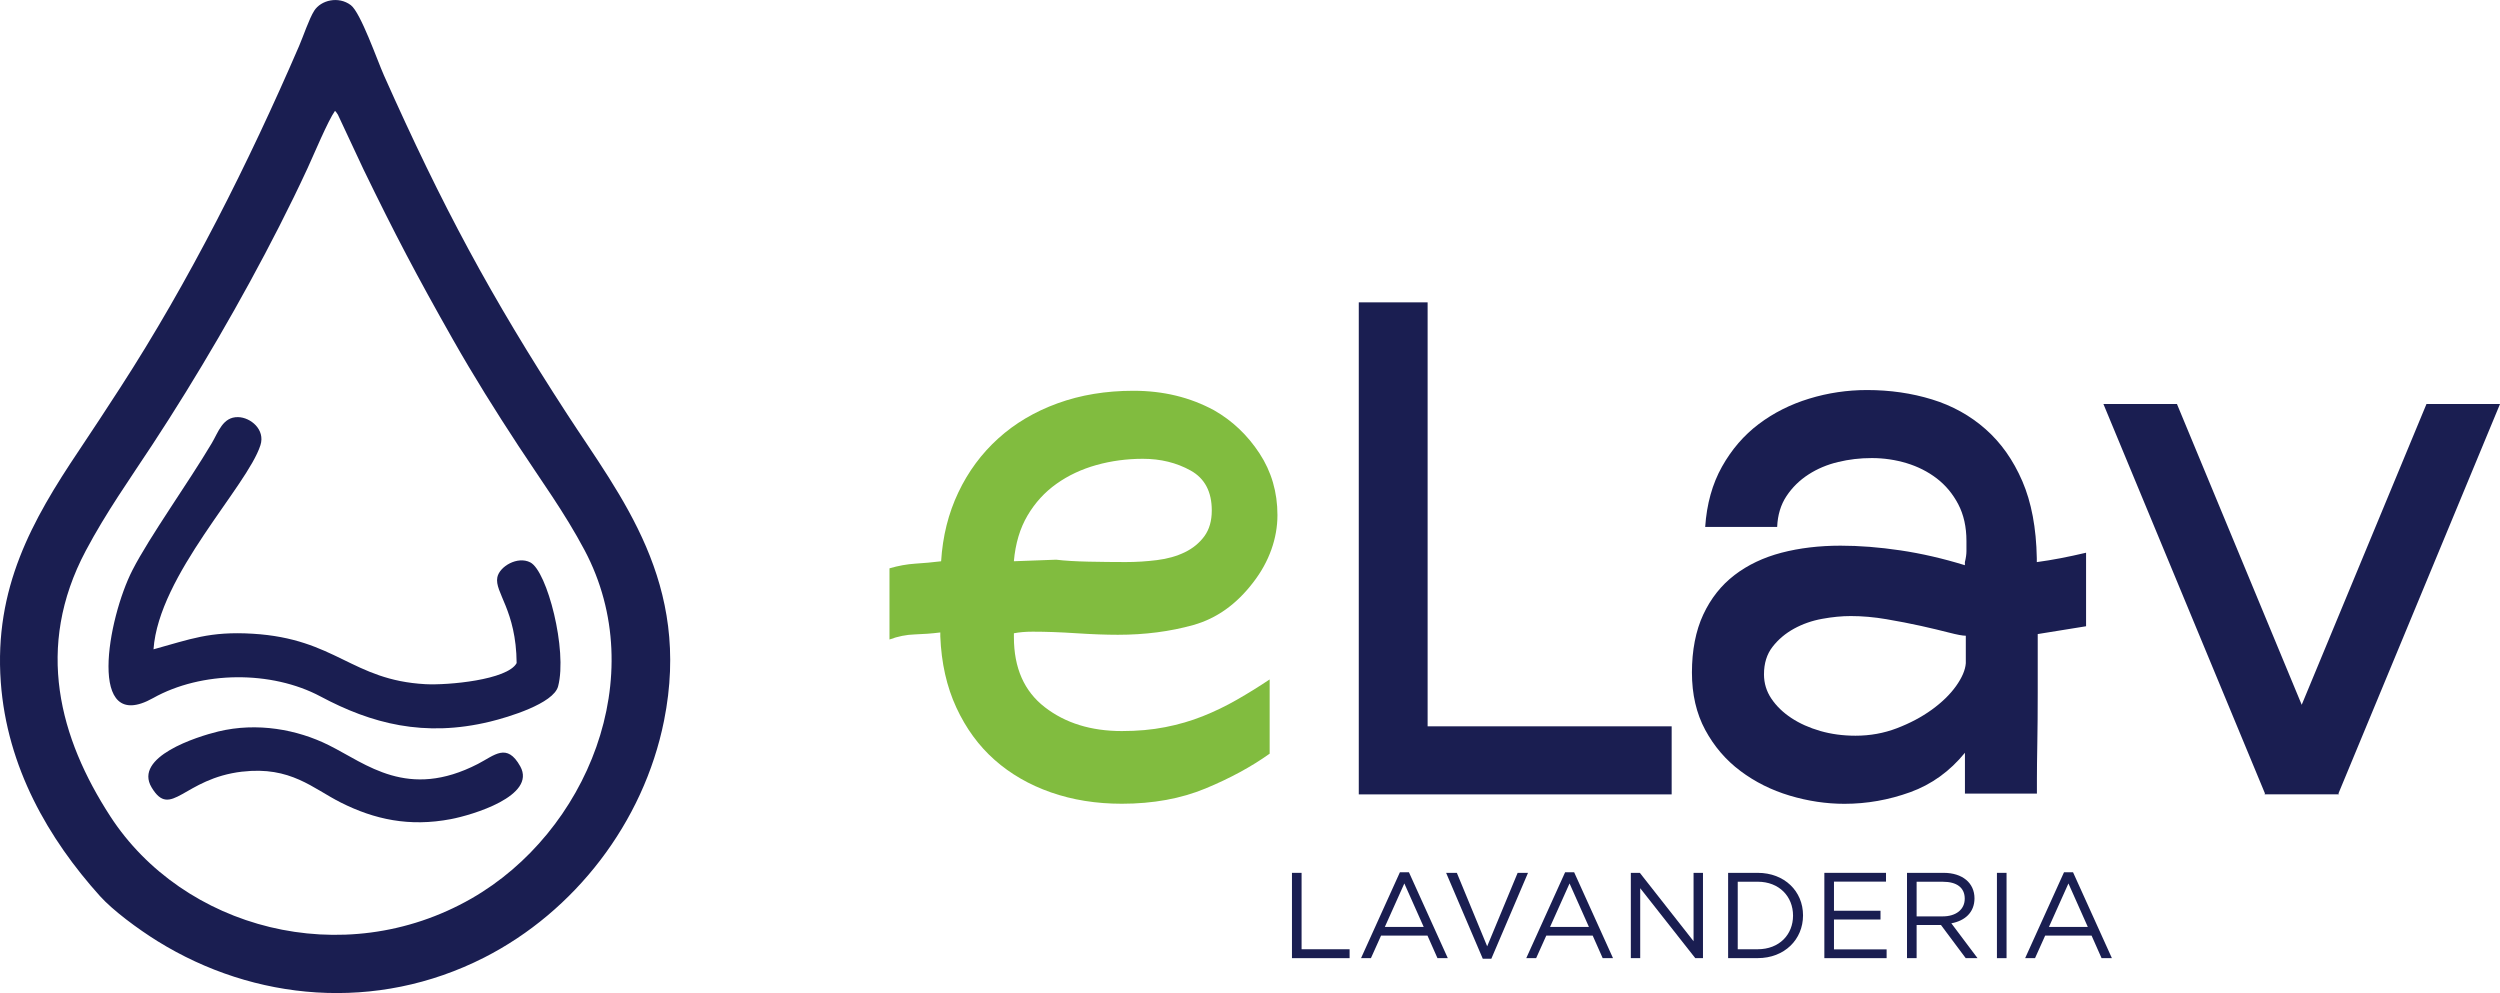
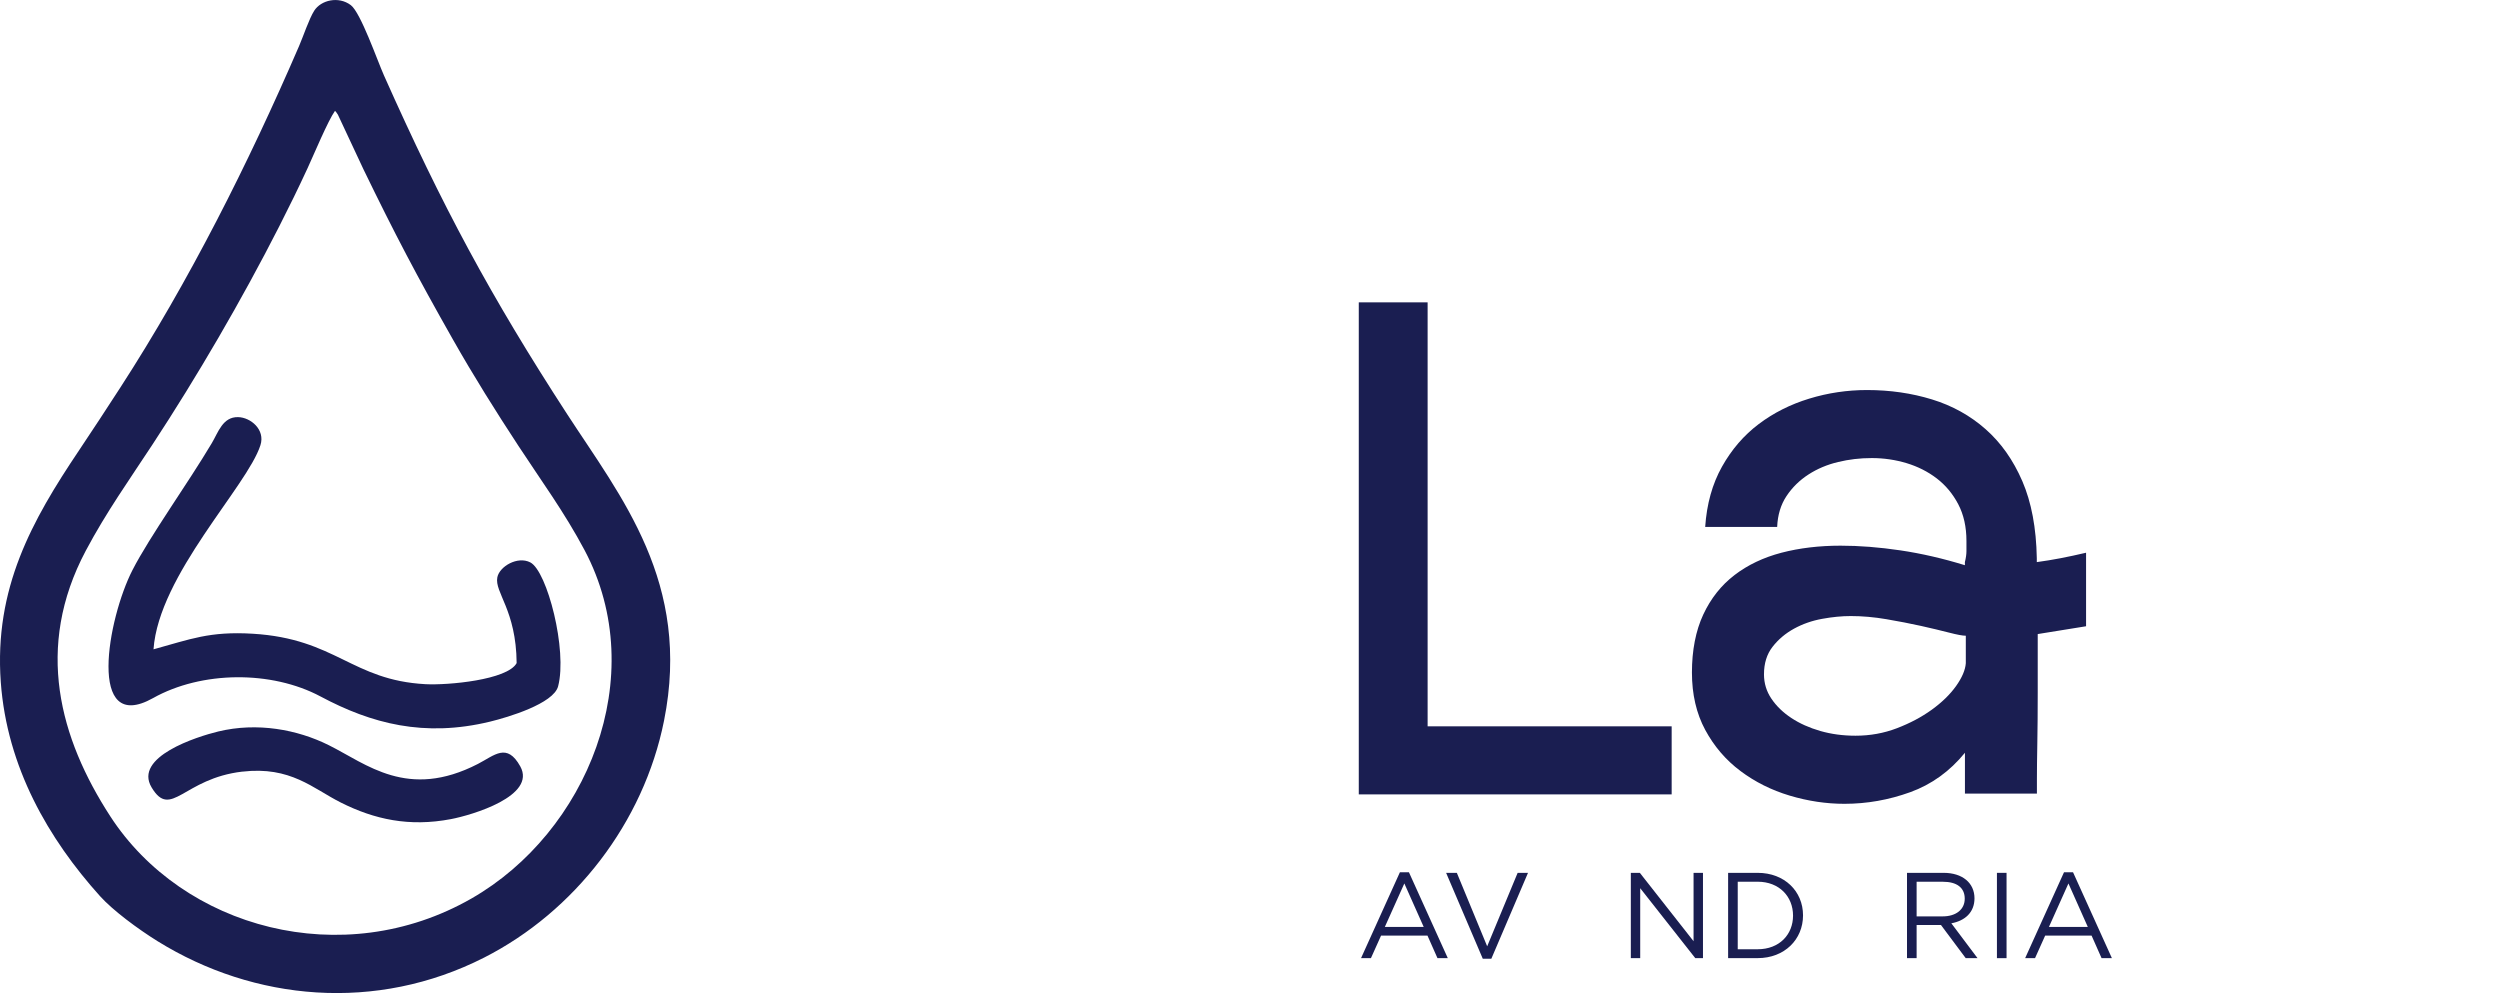
<svg xmlns="http://www.w3.org/2000/svg" id="Layer_2" viewBox="0 0 740.85 294.28">
  <defs>
    <style>.cls-1,.cls-2{fill:#1a1e51;}.cls-2{fill-rule:evenodd;}.cls-3{fill:#81bc3f;}</style>
  </defs>
  <g id="Layer_1-2">
    <path class="cls-2" d="m99.27,32.84c.28.3.42.43.86,1.14l7.57,16.18c9.34,19.25,15.73,31.41,26.44,50.31,6.24,11.02,12.79,21.44,19.5,31.68,6.66,10.18,13.64,19.67,19.6,30.91,19.82,37.39.62,83.64-33.52,103.2-38.15,21.85-85.5,8.84-107.05-24.37-14.95-23.06-22.49-49.99-7.25-78.69,6.08-11.45,13.01-21.17,19.74-31.43,13.21-20.12,26.48-42.87,37.59-64.69,2.94-5.77,5.68-11.37,8.39-17.23,1.79-3.89,6.07-14.13,8.14-17.01h0ZM.23,202.12c1.83,25.28,14.18,46.51,29.39,63.42,3.79,4.22,11.2,9.73,17.15,13.42,28.55,17.67,64.67,21.1,96.72,4.8,26.74-13.6,47.24-39.94,53.29-70.19,8.18-40.86-12.76-66.28-28.72-90.85-22.73-35.01-36.98-61.55-54.3-100.42-1.94-4.35-6.88-18.58-9.8-20.78-3.64-2.74-8.84-1.5-10.85,1.66-1.49,2.33-3.24,7.59-4.49,10.48-14.99,34.72-32.6,69.74-52.94,101.15-4.21,6.5-8.07,12.4-12.37,18.82C9.51,154.2-1.78,174.27.23,202.12Z" />
    <path class="cls-2" d="m153.1,196.5c-2.71,5.01-20.45,6.61-27.03,6.25-21.83-1.19-26.54-13.46-51.15-14.95-12.85-.78-18.56,1.65-29.43,4.62,1.54-22.03,27.82-48.36,31.69-60.5,1.47-4.6-2.9-8.24-6.64-8.31-4.54-.09-5.85,4.47-7.77,7.7-7.08,11.92-18.41,27.67-23.52,37.64-7.36,14.36-13.6,48.97,6.11,37.92,14.36-8.05,35.06-8.25,49.64-.47,15.05,8.03,30.72,12.19,50.26,7.44,5.26-1.28,18.78-5.31,20.13-10.46,2.8-10.69-3.24-34.13-8.24-36.72-3.77-1.95-9.13,1.2-9.77,4.41-.9,4.49,5.59,9.66,5.72,25.44Z" />
    <path class="cls-2" d="m71.81,228.67c14.33-1.67,20.92,5,29.2,9.16,9.89,4.97,20.23,7.28,32.65,4.9,6.21-1.19,25.39-6.84,20.52-15.62-3.97-7.14-7.62-3.27-12.55-.73-20.84,10.73-32.96.04-44.21-5.56-9.34-4.65-21.22-6.84-32.74-4.05-6.4,1.55-25.18,7.54-19.75,16.58,5.74,9.57,9.4-2.66,26.89-4.69Z" />
-     <path class="cls-3" d="m376.24,223.35c-5.41,3.86-11.74,7.3-19.01,10.31-7.27,3.01-15.53,4.52-24.8,4.52-7.57,0-14.57-1.12-20.98-3.36-6.41-2.24-11.98-5.45-16.69-9.62-4.72-4.17-8.5-9.35-11.36-15.53-2.86-6.18-4.44-13.21-4.75-21.09v-1.16c-2.47.31-4.98.5-7.53.58-2.55.08-5.06.58-7.53,1.51v-21.09c2.63-.77,5.18-1.23,7.65-1.39,2.47-.15,5.02-.38,7.65-.7.46-7.42,2.16-14.22,5.1-20.4,2.93-6.18,6.87-11.51,11.82-15.99,4.94-4.48,10.81-7.96,17.62-10.43,6.8-2.47,14.29-3.71,22.48-3.71,8.81,0,16.76,1.93,23.88,5.79,5.41,3.09,9.89,7.34,13.44,12.75,3.55,5.41,5.33,11.51,5.33,18.31s-2.4,13.76-7.18,19.93c-4.95,6.49-10.86,10.7-17.73,12.63-6.88,1.93-14.33,2.9-22.37,2.9-3.56,0-7.69-.15-12.4-.46-4.72-.31-9-.46-12.86-.46-1.08,0-2.09.04-3.01.12-.93.08-1.78.2-2.55.35v1.16c0,9.12,3.05,16.03,9.16,20.75,6.1,4.72,13.71,7.07,22.83,7.07,4.63,0,8.92-.38,12.86-1.16,3.94-.77,7.65-1.85,11.13-3.24,3.48-1.39,6.84-3.01,10.08-4.87,3.24-1.85,6.49-3.86,9.73-6.03v22.02Zm-37.55-87.39c-4.79,0-9.39.62-13.79,1.85-4.41,1.24-8.35,3.09-11.82,5.56-3.48,2.47-6.34,5.6-8.58,9.39-2.24,3.79-3.59,8.31-4.05,13.56l12.52-.46c2.63.31,5.83.5,9.62.58,3.78.08,7.45.12,11.01.12,3.09,0,6.18-.19,9.27-.58,3.09-.38,5.83-1.16,8.23-2.32,2.39-1.16,4.32-2.74,5.8-4.75,1.47-2.01,2.2-4.56,2.2-7.65,0-5.56-2.09-9.5-6.26-11.82-4.17-2.32-8.89-3.48-14.14-3.48Z" />
    <path class="cls-1" d="m423.06,215.24h72.32v20.17h-92.72V89.6h20.4v125.63Z" />
    <path class="cls-1" d="m603.86,187.89v17.27c0,5.64-.04,10.66-.12,15.07-.08,4.4-.12,7.96-.12,10.66v4.29h-21.33v-12.11c-4.48,5.5-9.89,9.4-16.23,11.69-6.34,2.29-12.83,3.44-19.47,3.44-5.41,0-10.82-.81-16.23-2.43-5.41-1.62-10.28-4.06-14.6-7.3-4.33-3.24-7.8-7.3-10.43-12.17-2.63-4.87-3.94-10.55-3.94-17.04s1.12-12.36,3.36-17.15c2.24-4.79,5.33-8.69,9.27-11.71,3.94-3.01,8.58-5.21,13.91-6.61,5.33-1.39,11.16-2.09,17.5-2.09,5.56,0,11.47.46,17.73,1.39,6.26.93,12.63,2.4,19.12,4.4v-.93c.31-1.23.46-2.32.46-3.24v-3.01c0-4.17-.81-7.8-2.43-10.89-1.62-3.09-3.75-5.64-6.37-7.65-2.63-2.01-5.6-3.51-8.92-4.52-3.32-1-6.76-1.51-10.32-1.51s-6.72.39-9.97,1.16c-3.24.77-6.18,2.01-8.81,3.71-2.63,1.7-4.79,3.82-6.49,6.37-1.7,2.55-2.63,5.6-2.78,9.16h-21.33c.46-6.8,2.12-12.75,4.98-17.85,2.86-5.1,6.49-9.31,10.89-12.63,4.4-3.32,9.39-5.83,14.95-7.53,5.56-1.7,11.28-2.55,17.15-2.55,6.8,0,13.21.93,19.24,2.78,6.03,1.85,11.32,4.79,15.88,8.81,4.56,4.02,8.19,9.16,10.89,15.41,2.7,6.26,4.13,13.87,4.29,22.83v1.16c2.32-.31,4.67-.7,7.07-1.16,2.39-.46,4.9-1,7.53-1.62v21.79l-14.37,2.32Zm-21.33.5c-.93,0-2.59-.31-4.98-.93-2.4-.62-5.18-1.28-8.34-1.99-3.17-.7-6.57-1.36-10.2-1.98-3.63-.62-7.15-.93-10.55-.93-2.63,0-5.45.27-8.46.82-3.01.54-5.8,1.52-8.34,2.91-2.55,1.4-4.68,3.19-6.37,5.37-1.7,2.18-2.55,4.9-2.55,8.16,0,2.64.73,5.06,2.2,7.23,1.47,2.18,3.44,4.09,5.91,5.72,2.47,1.63,5.33,2.91,8.58,3.85,3.24.93,6.72,1.4,10.43,1.4,4.32,0,8.42-.74,12.28-2.22,3.86-1.48,7.3-3.3,10.32-5.48,3.01-2.18,5.41-4.51,7.19-7,1.77-2.49,2.74-4.74,2.9-6.77v-8.16Z" />
-     <path class="cls-1" d="m693.1,235.4h-21.79l-47.98-115.67h21.79l47.98,115.67Zm-.23,0h-21.79l47.98-115.67h21.79l-47.98,115.67Z" />
-     <path class="cls-1" d="m382.86,258.66h2.85v22.64h14.23v2.64h-17.08v-25.28Z" />
    <path class="cls-1" d="m429.05,283.94h-3.07l-2.96-6.68h-13.76l-3,6.68h-2.93l11.52-25.46h2.67l11.52,25.46Zm-12.89-22.14l-5.78,12.89h11.52l-5.74-12.89Z" />
    <path class="cls-1" d="m449.74,258.66h3.07l-10.87,25.46h-2.53l-10.87-25.46h3.18l8.99,21.77,9.03-21.77Z" />
-     <path class="cls-1" d="m478.01,283.94h-3.07l-2.96-6.68h-13.76l-3,6.68h-2.93l11.52-25.46h2.67l11.52,25.46Zm-12.89-22.14l-5.78,12.89h11.52l-5.74-12.89Z" />
    <path class="cls-1" d="m501.88,258.66h2.78v25.28h-2.28l-16.32-20.73v20.73h-2.78v-25.28h2.67l15.92,20.26v-20.26Z" />
    <path class="cls-1" d="m520.88,283.94h-8.77v-25.28h8.77c7.94,0,13.43,5.45,13.43,12.6s-5.49,12.67-13.43,12.67Zm0-22.64h-5.92v20h5.92c6.39,0,10.47-4.33,10.47-9.97s-4.08-10.04-10.47-10.04Z" />
-     <path class="cls-1" d="m558.9,261.26h-15.42v8.63h13.79v2.6h-13.79v8.85h15.6v2.6h-18.45v-25.28h18.27v2.6Z" />
    <path class="cls-1" d="m582.52,283.94l-7.33-9.82h-7.22v9.82h-2.85v-25.28h10.87c5.56,0,9.13,3,9.13,7.55,0,4.22-2.89,6.68-6.86,7.4l7.76,10.33h-3.5Zm-6.75-22.64h-7.8v10.26h7.76c3.79,0,6.5-1.95,6.5-5.24s-2.38-5.02-6.46-5.02Z" />
    <path class="cls-1" d="m594.62,258.66v25.28h-2.85v-25.28h2.85Z" />
    <path class="cls-1" d="m625.85,283.94h-3.07l-2.96-6.68h-13.76l-3,6.68h-2.93l11.52-25.46h2.67l11.52,25.46Zm-12.89-22.14l-5.78,12.89h11.52l-5.74-12.89Z" />
  </g>
</svg>